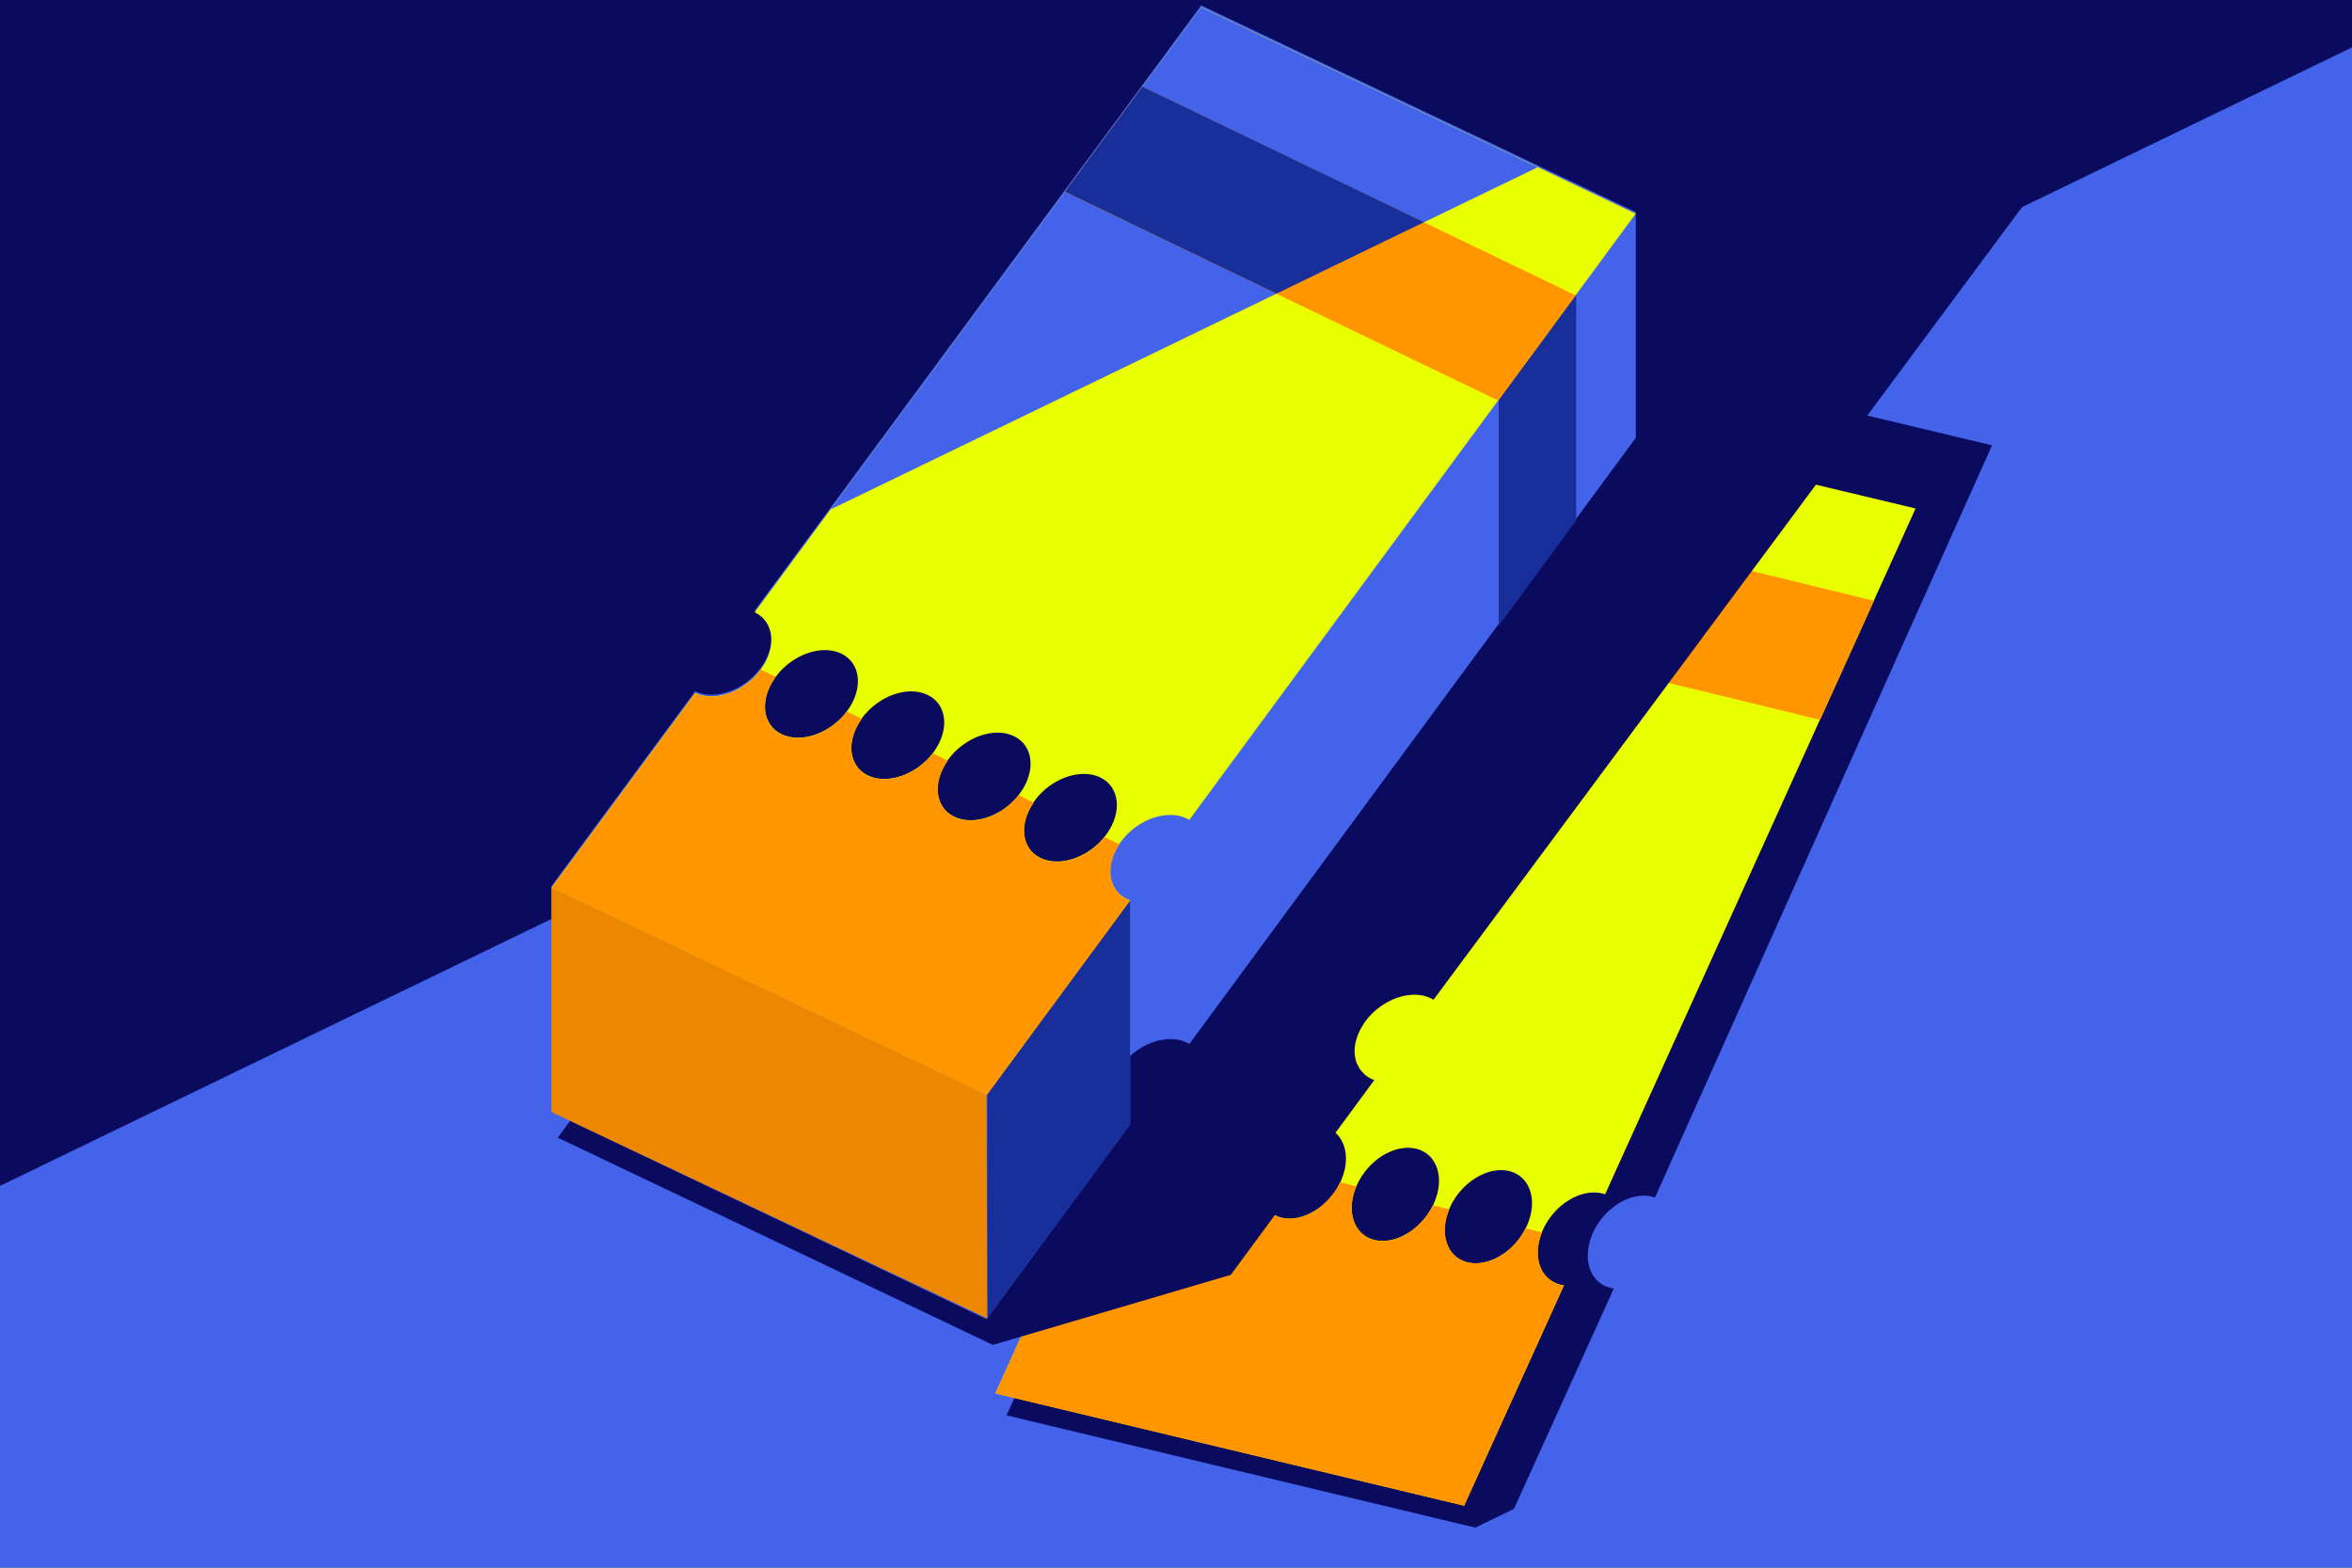
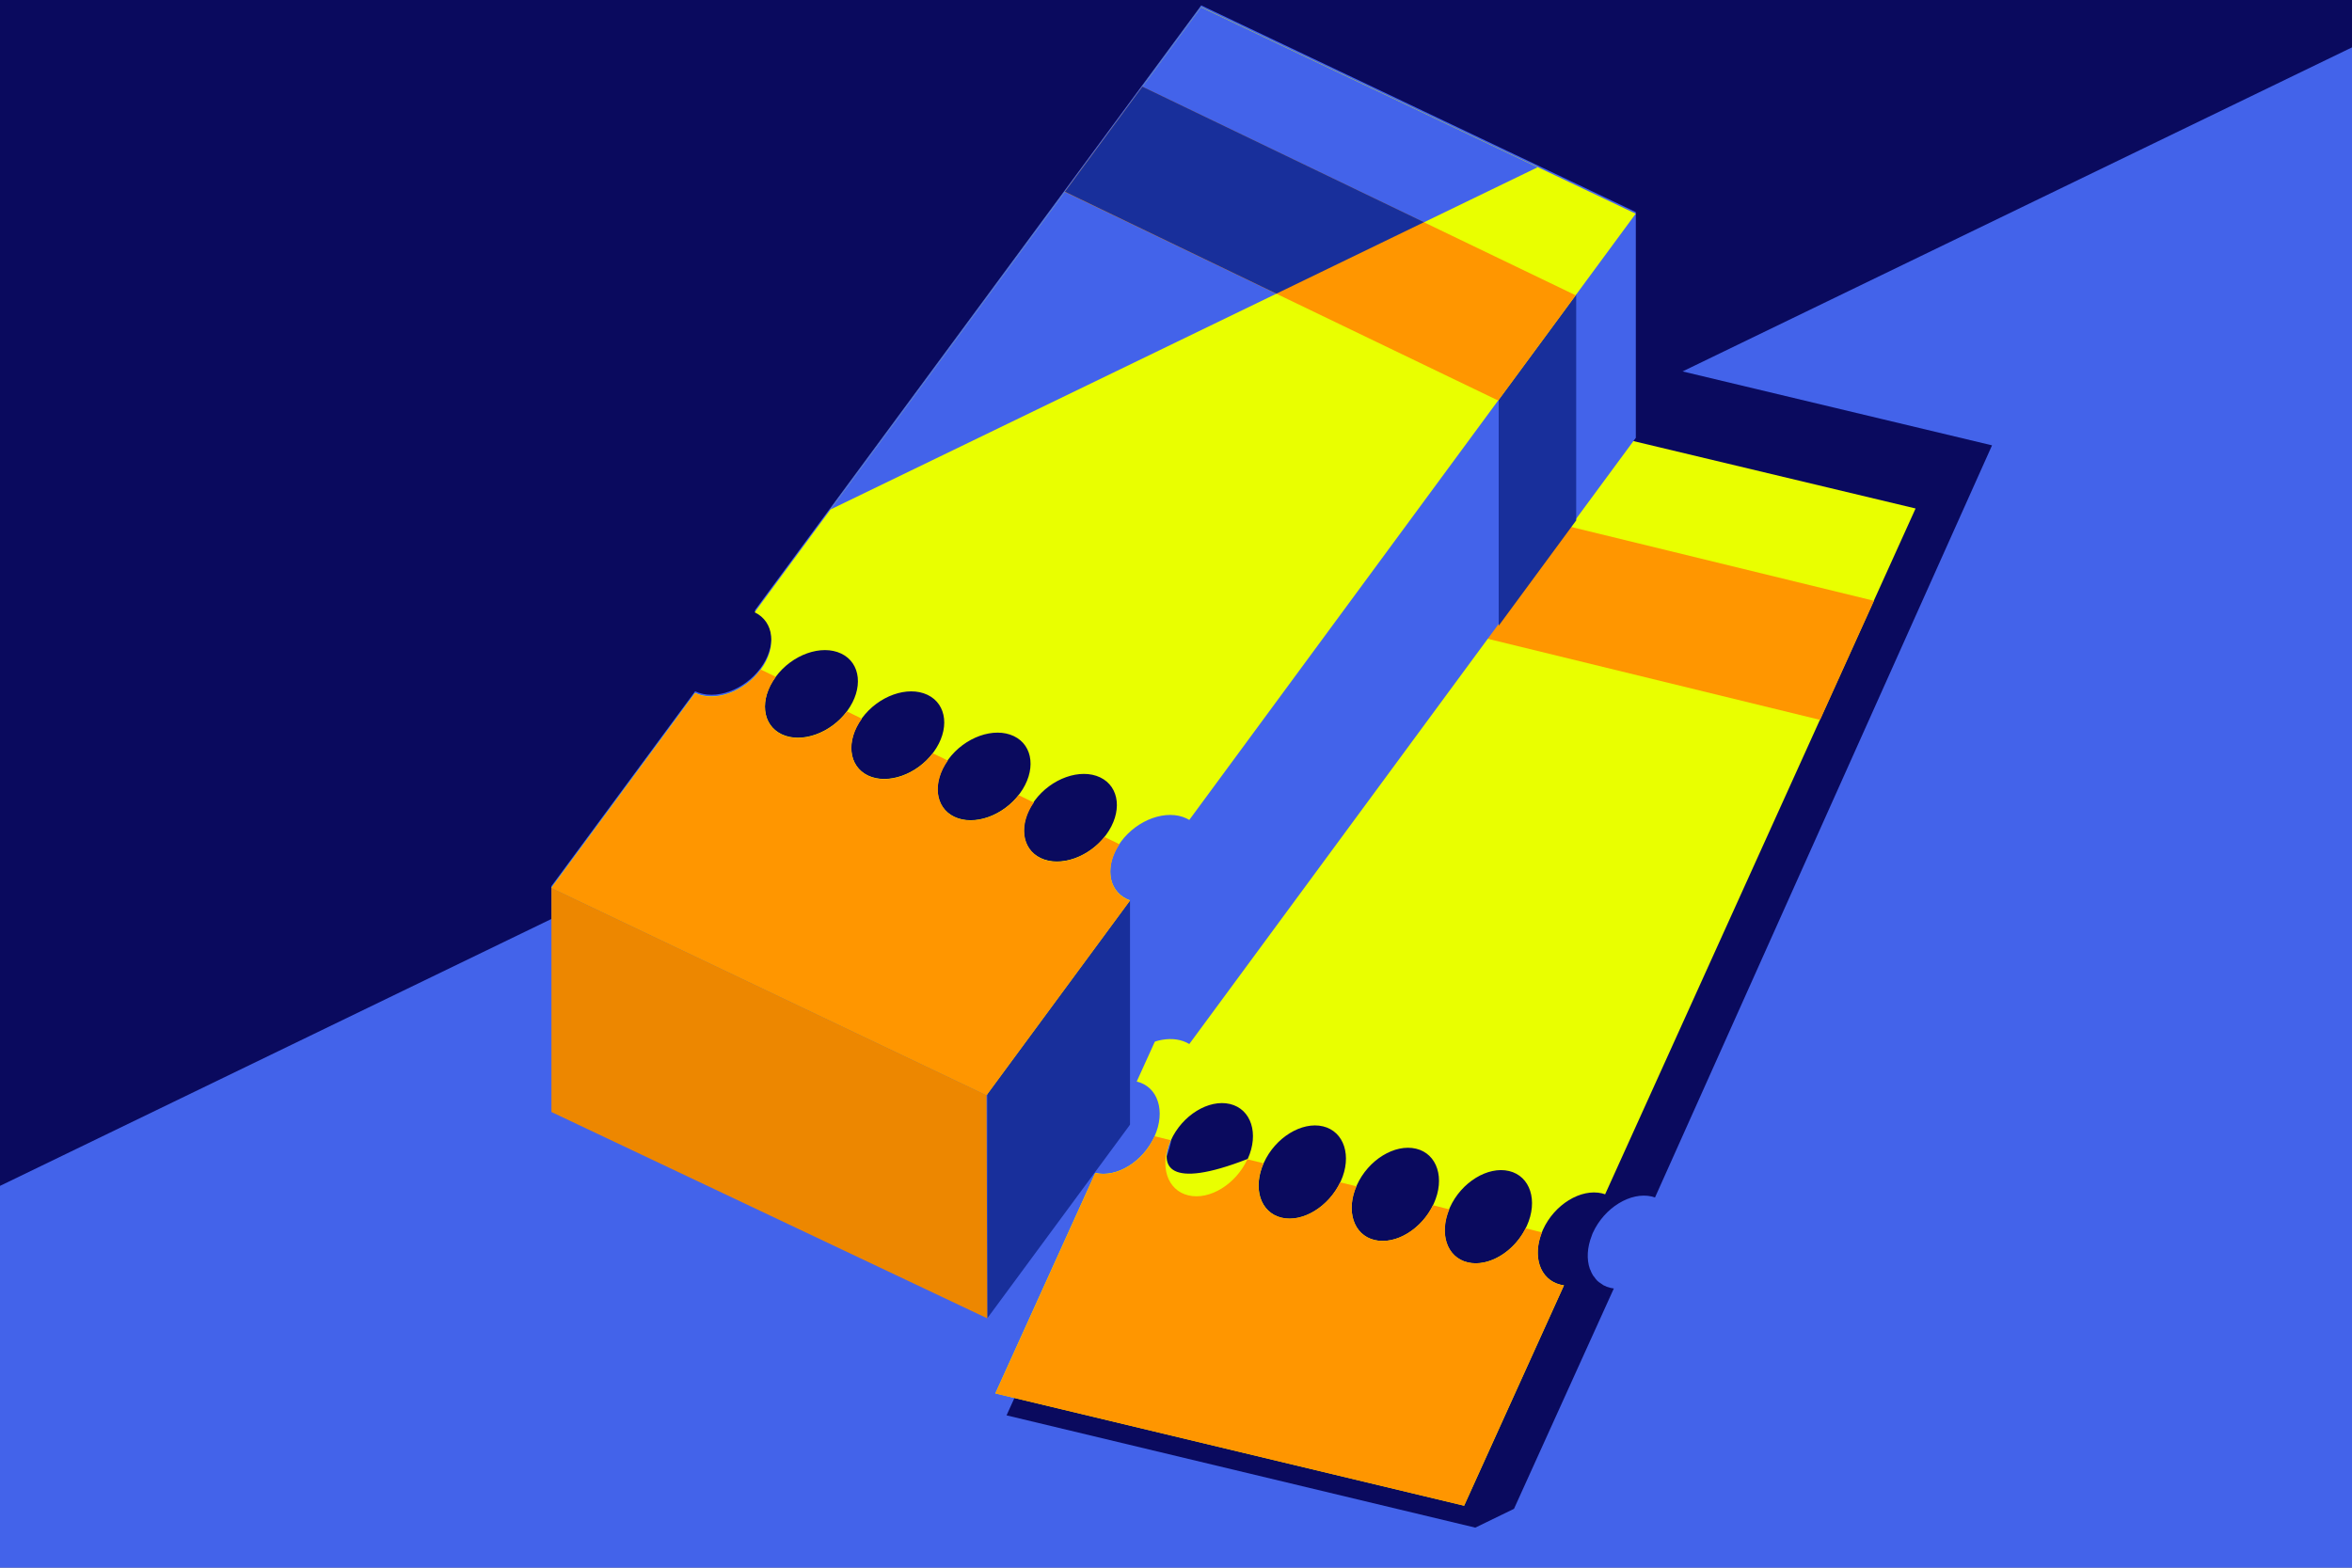
<svg xmlns="http://www.w3.org/2000/svg" width="240" height="160" viewBox="0 0 240 160" fill="none">
  <rect x="0" y="0" width="240" height="160" fill="#808080" stroke="none" />
  <g clip-path="url(#clip0_51031_18306)">
    <path d="M240 0H0V160H240V0Z" fill="#4363EA" />
    <path d="M0 121.032L240 4.836V0H0V121.032Z" fill="#0A0A5E" />
    <path d="M155.497 34.064L155.377 34.328L148.837 42.752L117.781 110.972C119.953 111.488 120.109 115.664 118.945 118.244C118.621 118.952 118.177 119.588 117.661 120.128C117.385 120.128 117.121 120.104 116.857 120.032L116.305 121.256C115.213 121.928 113.989 122.216 112.909 121.952L102.709 144.452L150.541 155.912L154.489 153.992L164.677 131.504C164.569 131.492 164.449 131.468 164.341 131.444C164.077 131.384 163.825 131.288 163.609 131.168C163.513 131.108 163.429 131.036 163.333 130.976C163.225 130.904 163.105 130.832 163.009 130.736C162.889 130.628 162.793 130.484 162.697 130.352C162.649 130.292 162.589 130.232 162.553 130.172C162.445 129.992 162.349 129.8 162.277 129.596C162.265 129.56 162.241 129.536 162.229 129.5C161.893 128.54 161.941 127.328 162.433 126.092C162.469 126.008 162.481 125.924 162.529 125.84C163.693 123.26 166.393 121.604 168.565 122.12C168.673 122.144 168.781 122.18 168.877 122.216L203.269 45.452L155.497 34.04V34.064Z" fill="#0A0A5E" />
-     <path d="M147.708 40.508L115.992 110.384C118.164 110.9 118.968 113.42 117.804 115.988C116.64 118.568 113.94 120.224 111.768 119.708L101.568 142.208L149.4 153.668L159.588 131.18C159.48 131.168 159.36 131.144 159.252 131.12C157.08 130.604 156.276 128.084 157.44 125.516C158.604 122.936 161.304 121.28 163.476 121.796C163.584 121.82 163.692 121.856 163.788 121.892L195.468 51.896L147.696 40.484L147.708 40.508ZM147.948 123.236C149.112 120.656 151.824 119 153.984 119.516C156.156 120.032 156.96 122.552 155.796 125.12C154.632 127.7 151.92 129.356 149.76 128.84C147.588 128.324 146.784 125.804 147.948 123.236ZM138.456 120.956C139.62 118.376 142.32 116.72 144.492 117.236C146.664 117.752 147.468 120.272 146.304 122.84C145.14 125.42 142.44 127.076 140.268 126.56C138.096 126.044 137.292 123.524 138.456 120.956ZM128.964 118.676C130.128 116.096 132.84 114.44 135 114.956C137.16 115.472 137.976 117.992 136.812 120.56C135.648 123.128 132.936 124.796 130.776 124.28C128.604 123.764 127.8 121.244 128.964 118.676ZM119.472 116.396C120.636 113.816 123.348 112.16 125.508 112.676C127.68 113.192 128.484 115.712 127.32 118.28C126.156 120.86 123.444 122.516 121.284 122C119.124 121.484 118.308 118.964 119.472 116.396Z" fill="#E9FF00" />
+     <path d="M147.708 40.508L115.992 110.384C118.164 110.9 118.968 113.42 117.804 115.988C116.64 118.568 113.94 120.224 111.768 119.708L101.568 142.208L149.4 153.668L159.588 131.18C159.48 131.168 159.36 131.144 159.252 131.12C157.08 130.604 156.276 128.084 157.44 125.516C158.604 122.936 161.304 121.28 163.476 121.796C163.584 121.82 163.692 121.856 163.788 121.892L195.468 51.896L147.696 40.484L147.708 40.508ZM147.948 123.236C149.112 120.656 151.824 119 153.984 119.516C156.156 120.032 156.96 122.552 155.796 125.12C154.632 127.7 151.92 129.356 149.76 128.84C147.588 128.324 146.784 125.804 147.948 123.236ZM138.456 120.956C139.62 118.376 142.32 116.72 144.492 117.236C146.664 117.752 147.468 120.272 146.304 122.84C145.14 125.42 142.44 127.076 140.268 126.56C138.096 126.044 137.292 123.524 138.456 120.956ZM128.964 118.676C130.128 116.096 132.84 114.44 135 114.956C137.16 115.472 137.976 117.992 136.812 120.56C135.648 123.128 132.936 124.796 130.776 124.28C128.604 123.764 127.8 121.244 128.964 118.676ZM119.472 116.396C120.636 113.816 123.348 112.16 125.508 112.676C127.68 113.192 128.484 115.712 127.32 118.28C119.124 121.484 118.308 118.964 119.472 116.396Z" fill="#E9FF00" />
    <path d="M157.344 125.78C156.348 128.264 157.152 130.628 159.252 131.132C159.36 131.156 159.48 131.18 159.588 131.192L149.4 153.68L101.568 142.22L111.768 119.72C113.94 120.236 116.64 118.58 117.804 116C117.804 115.988 117.804 115.976 117.816 115.964L119.46 116.372C119.46 116.372 119.46 116.384 119.448 116.396C118.284 118.976 119.088 121.484 121.26 122C123.42 122.516 126.108 120.872 127.284 118.316L128.928 118.724C127.788 121.28 128.604 123.764 130.764 124.28C132.9 124.796 135.552 123.176 136.752 120.668L138.408 121.076C137.316 123.608 138.132 126.056 140.268 126.56C142.392 127.064 145.008 125.48 146.22 123.008L147.888 123.428C146.844 125.936 147.66 128.336 149.772 128.84C151.872 129.344 154.464 127.796 155.676 125.36L157.356 125.78H157.344ZM191.22 61.316L143.532 49.688L138.024 61.832L185.724 73.472L191.22 61.328V61.316Z" fill="#FF9600" />
-     <path d="M149.316 -5.596L131.34 19.34L123.192 26.216L78.624 86.48C80.64 87.44 79.92 91.556 78.252 93.836C77.784 94.46 77.22 94.988 76.608 95.42C76.344 95.36 76.08 95.276 75.84 95.168L75.048 96.248C73.836 96.68 72.588 96.704 71.58 96.224L56.916 116.108L101.316 137.264L125.592 130.112L140.232 110.24C140.124 110.204 140.016 110.156 139.92 110.108C139.668 109.988 139.452 109.844 139.26 109.676C139.176 109.604 139.104 109.508 139.032 109.424C138.936 109.328 138.84 109.232 138.768 109.124C138.672 108.992 138.612 108.836 138.54 108.692C138.504 108.62 138.468 108.56 138.432 108.488C138.36 108.296 138.312 108.08 138.276 107.864C138.276 107.828 138.264 107.804 138.252 107.768C138.12 106.76 138.42 105.584 139.164 104.48C139.212 104.408 139.248 104.324 139.308 104.252C140.988 101.972 143.976 100.916 145.992 101.876C146.1 101.924 146.184 101.984 146.28 102.032L227.58 -7.492L149.316 -5.596Z" fill="#0A0A5E" />
    <path d="M122.556 0.572L77.004 62.324C79.02 63.284 79.284 65.912 77.616 68.18C75.936 70.46 72.948 71.516 70.932 70.556L56.268 90.44V113.48L100.668 134.636L115.176 114.944L115.32 114.752V107.768C117.036 106.22 119.388 105.596 121.068 106.4C121.176 106.448 121.26 106.508 121.356 106.556L152.892 63.728L160.8 52.988L166.92 44.684V21.644L122.568 0.548L122.556 0.572Z" fill="#4363EA" />
    <path d="M152.928 63.86L160.788 53.18L160.836 53.12V27.824H152.928V63.86Z" fill="#182F9B" />
    <path d="M100.74 99.74V134.552L115.176 114.968L115.308 114.776V91.928L113.124 91.7L100.74 99.74Z" fill="#182F9B" />
    <path d="M74.772 74.192L82.907 61.316L117.131 78.428L110.687 90.968L74.772 74.192Z" fill="#0A0A5E" />
    <path d="M122.556 0.74L77.004 62.492C79.02 63.452 79.284 66.08 77.616 68.348C75.936 70.628 72.948 71.684 70.932 70.724L56.268 90.608L100.668 111.764L115.308 91.892C115.2 91.856 115.092 91.808 114.996 91.76C112.98 90.8 112.716 88.172 114.384 85.904C116.064 83.624 119.052 82.568 121.068 83.528C121.176 83.576 121.26 83.636 121.356 83.684L166.908 21.812L122.556 0.716V0.74ZM105.576 81.716C107.256 79.436 110.244 78.38 112.26 79.34C114.276 80.3 114.54 82.928 112.872 85.196C111.192 87.476 108.204 88.532 106.188 87.572C104.172 86.612 103.908 83.984 105.576 81.716ZM96.768 77.504C98.448 75.224 101.436 74.168 103.452 75.128C105.468 76.088 105.732 78.716 104.064 80.984C102.384 83.264 99.396 84.32 97.38 83.36C95.364 82.4 95.1 79.772 96.768 77.504ZM87.96 73.292C89.64 71.012 92.628 69.956 94.644 70.916C96.66 71.876 96.924 74.504 95.256 76.772C93.588 79.04 90.588 80.108 88.572 79.148C86.556 78.188 86.292 75.56 87.96 73.292ZM79.152 69.08C80.832 66.8 83.82 65.744 85.836 66.704C87.852 67.664 88.116 70.292 86.448 72.56C84.768 74.84 81.78 75.896 79.764 74.936C77.748 73.976 77.484 71.348 79.152 69.08Z" fill="#E9FF00" />
    <path d="M122.556 0.74L84.732 52.004L156.9 17.072L122.556 0.74Z" fill="#4363EA" />
    <path d="M114.24 86.156C112.752 88.376 113.052 90.86 114.996 91.784C115.104 91.832 115.2 91.868 115.308 91.916L100.668 111.788L56.268 90.632L70.932 70.748C72.948 71.708 75.936 70.64 77.616 68.372C77.616 68.372 77.628 68.348 77.64 68.336L79.164 69.08C79.164 69.08 79.164 69.092 79.152 69.104C77.472 71.384 77.748 74 79.764 74.96C81.768 75.92 84.744 74.864 86.424 72.608L87.948 73.352C86.304 75.62 86.58 78.212 88.584 79.172C90.564 80.12 93.504 79.088 95.184 76.88L96.72 77.624C95.124 79.88 95.412 82.436 97.392 83.384C99.36 84.32 102.252 83.324 103.944 81.152L105.492 81.908C103.944 84.14 104.244 86.66 106.2 87.596C108.144 88.532 111 87.548 112.704 85.424L114.264 86.18L114.24 86.156ZM160.788 30.14L116.568 8.852L108.648 19.58L152.88 40.88L160.788 30.14Z" fill="#FF9600" />
    <path d="M56.268 113.492V90.62L100.668 111.776L100.74 134.552L56.268 113.492Z" fill="#ED8700" />
    <path d="M116.568 8.84L108.66 19.568L130.248 29.972L145.308 22.676L116.568 8.84Z" fill="#182F9B" />
  </g>
  <defs>
    <clipPath id="clip0_51031_18306">
      <rect width="240" height="160" fill="white" />
    </clipPath>
  </defs>
</svg>